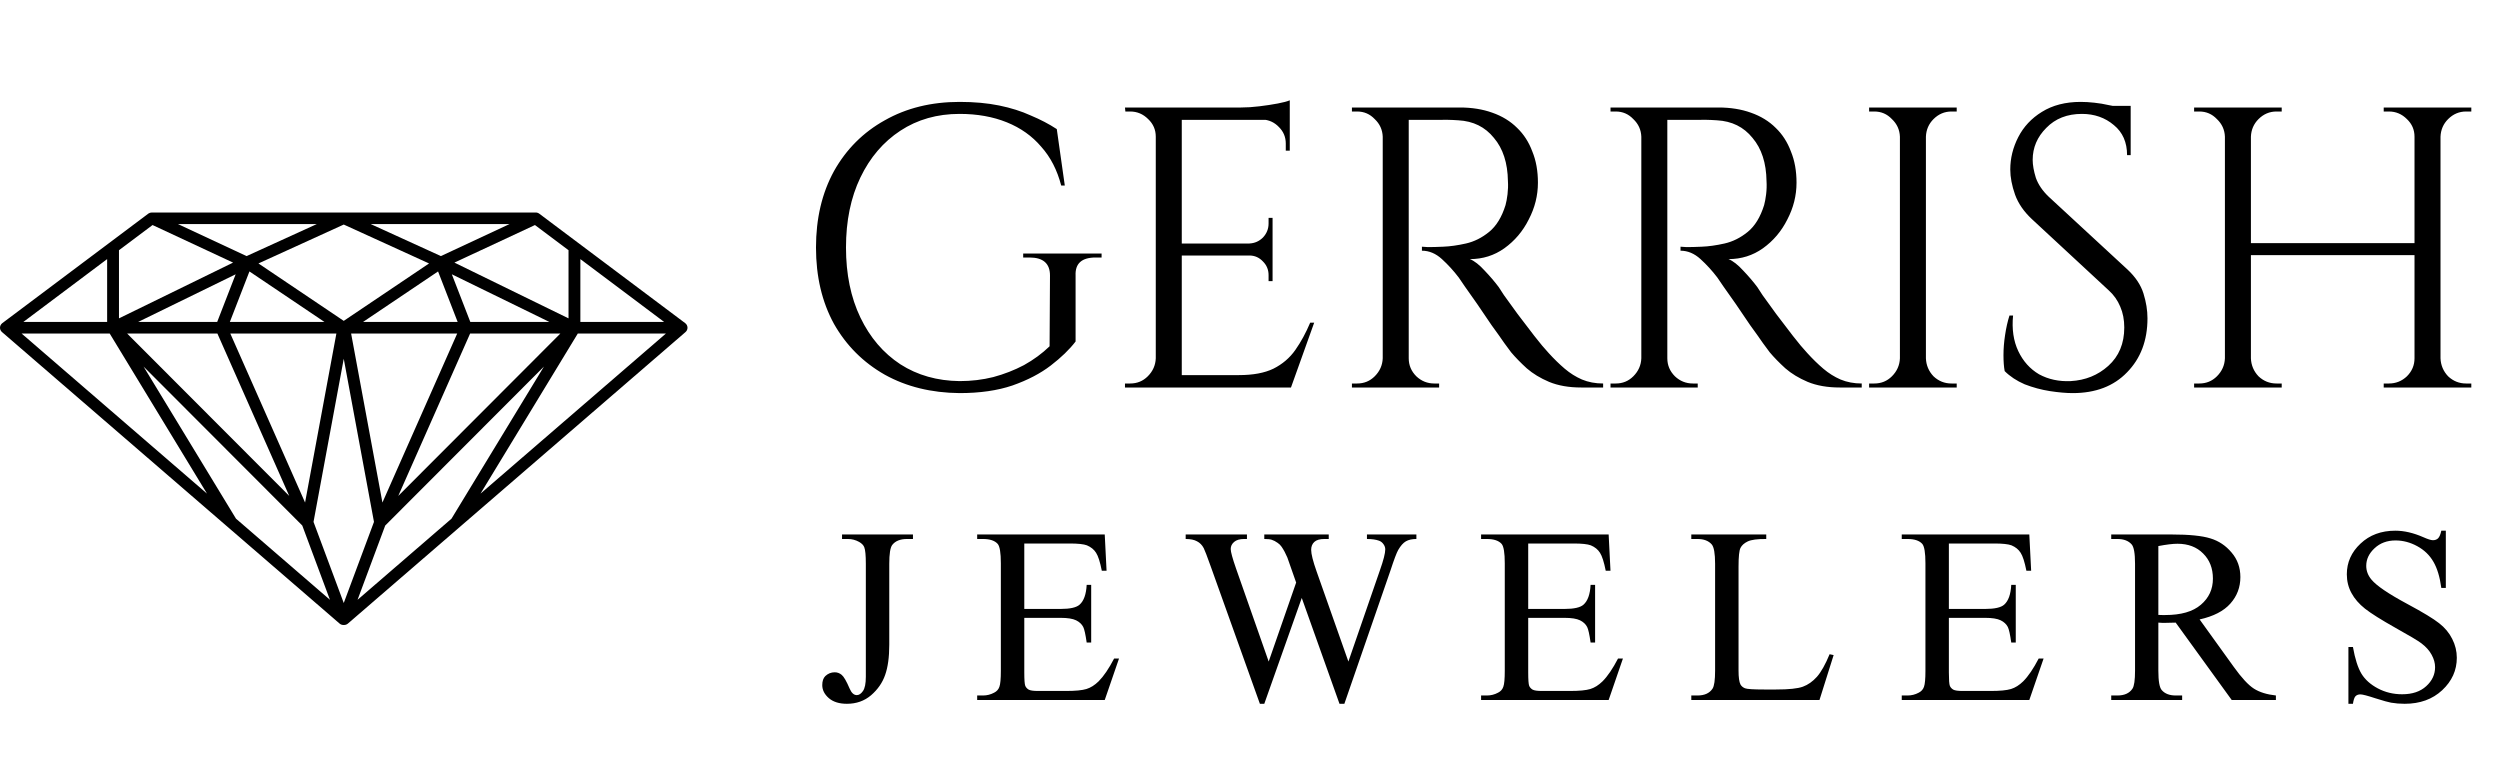
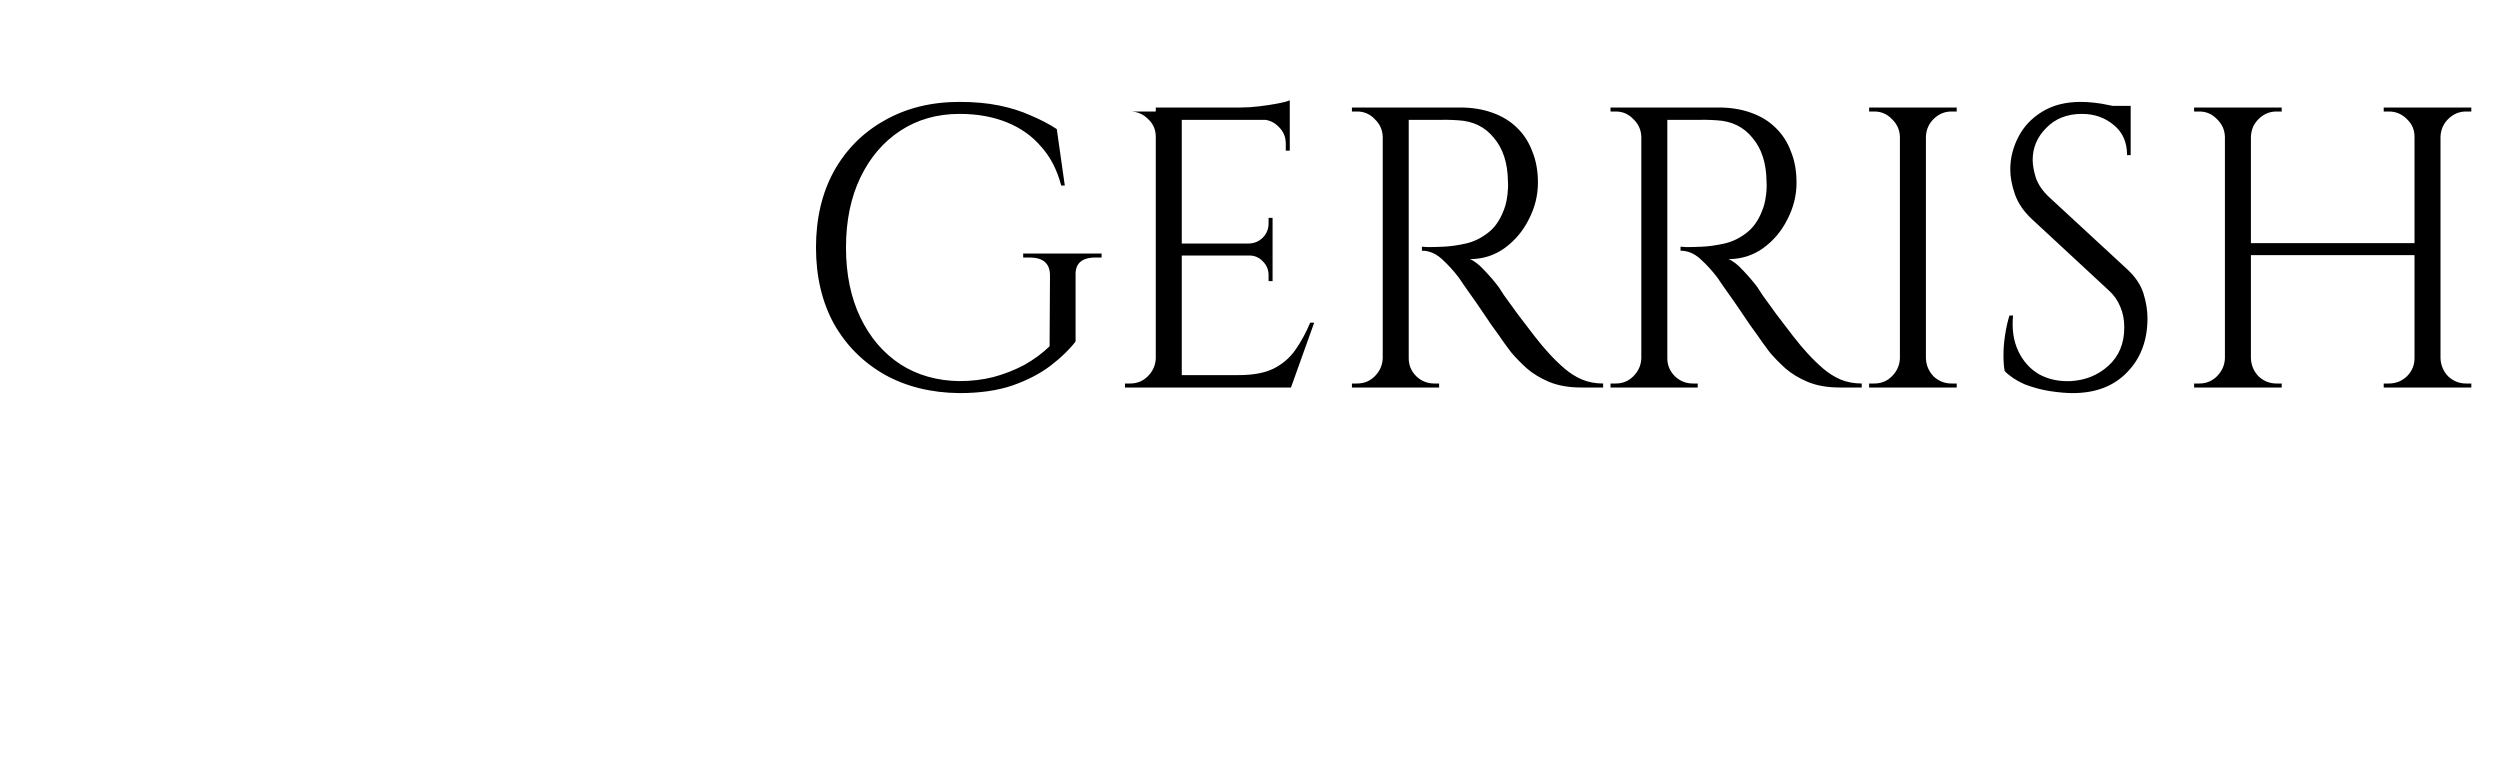
<svg xmlns="http://www.w3.org/2000/svg" width="200" height="61" viewBox="0 0 200 61" fill="none">
-   <path d="M86.047 22.04V27.32C85.557 27.96 84.895 28.6 84.063 29.24C83.231 29.88 82.207 30.413 80.991 30.84C79.797 31.245 78.389 31.448 76.767 31.448C74.506 31.427 72.511 30.936 70.783 29.976C69.055 28.995 67.701 27.64 66.719 25.912C65.759 24.163 65.279 22.125 65.279 19.8C65.279 17.475 65.759 15.437 66.719 13.688C67.701 11.939 69.055 10.584 70.783 9.624C72.511 8.643 74.506 8.152 76.767 8.152C77.941 8.152 78.997 8.248 79.935 8.44C80.874 8.632 81.717 8.899 82.463 9.24C83.231 9.56 83.925 9.923 84.543 10.328L85.183 14.84H84.895C84.575 13.603 84.042 12.568 83.295 11.736C82.57 10.883 81.653 10.232 80.543 9.784C79.434 9.336 78.175 9.112 76.767 9.112C74.975 9.112 73.397 9.56 72.031 10.456C70.666 11.352 69.599 12.6 68.831 14.2C68.063 15.8 67.679 17.667 67.679 19.8C67.679 21.933 68.063 23.8 68.831 25.4C69.599 27 70.666 28.248 72.031 29.144C73.397 30.019 74.975 30.467 76.767 30.488C77.706 30.488 78.602 30.381 79.455 30.168C80.33 29.933 81.151 29.613 81.919 29.208C82.687 28.781 83.37 28.28 83.967 27.704L83.999 22.04C83.999 21.08 83.455 20.6 82.367 20.6H81.855V20.28H88.127V20.6H87.647C86.538 20.6 86.005 21.08 86.047 22.04ZM94.542 8.6V31H92.462V8.6H94.542ZM103.182 30.008V31H94.446V30.008H103.182ZM101.806 19.48V20.44H94.446V19.48H101.806ZM103.182 8.6V9.592H94.446V8.6H103.182ZM105.134 25.816L103.278 31H97.966L99.118 30.008C100.249 30.008 101.166 29.837 101.87 29.496C102.595 29.133 103.182 28.632 103.63 27.992C104.078 27.352 104.473 26.627 104.814 25.816H105.134ZM101.806 20.376V22.488H101.486V22.008C101.486 21.581 101.337 21.219 101.038 20.92C100.739 20.6 100.377 20.44 99.95 20.44V20.376H101.806ZM101.806 17.432V19.544H99.95V19.48C100.377 19.459 100.739 19.299 101.038 19C101.337 18.68 101.486 18.307 101.486 17.88V17.432H101.806ZM103.182 9.496V12.056H102.862V11.48C102.862 10.968 102.681 10.531 102.318 10.168C101.955 9.784 101.507 9.581 100.974 9.56V9.496H103.182ZM103.182 8.024V8.952L99.278 8.6C99.748 8.6 100.238 8.568 100.75 8.504C101.283 8.44 101.774 8.365 102.222 8.28C102.67 8.195 102.99 8.109 103.182 8.024ZM92.558 28.664V31H89.998V30.68C89.998 30.68 90.062 30.68 90.19 30.68C90.34 30.68 90.414 30.68 90.414 30.68C90.969 30.68 91.438 30.488 91.822 30.104C92.228 29.699 92.441 29.219 92.462 28.664H92.558ZM92.558 10.936H92.462C92.462 10.381 92.26 9.912 91.854 9.528C91.449 9.123 90.969 8.92 90.414 8.92C90.414 8.92 90.35 8.92 90.222 8.92C90.094 8.92 90.03 8.92 90.03 8.92L89.998 8.6H92.558V10.936ZM112.282 8.6H116.794C117.754 8.6 118.618 8.739 119.386 9.016C120.176 9.293 120.837 9.699 121.37 10.232C121.904 10.744 122.309 11.373 122.586 12.12C122.885 12.845 123.034 13.677 123.034 14.616C123.034 15.64 122.789 16.621 122.298 17.56C121.829 18.499 121.178 19.267 120.346 19.864C119.536 20.44 118.618 20.728 117.594 20.728C117.957 20.877 118.352 21.187 118.778 21.656C119.205 22.104 119.578 22.541 119.898 22.968C119.898 22.968 120.037 23.181 120.314 23.608C120.613 24.013 120.976 24.515 121.402 25.112C121.85 25.709 122.298 26.296 122.746 26.872C123.194 27.448 123.578 27.907 123.898 28.248C124.325 28.717 124.752 29.133 125.178 29.496C125.605 29.859 126.064 30.147 126.554 30.36C127.066 30.573 127.632 30.68 128.25 30.68V31H126.49C125.509 31 124.656 30.851 123.93 30.552C123.226 30.253 122.629 29.891 122.138 29.464C121.648 29.016 121.232 28.589 120.89 28.184C120.826 28.099 120.645 27.853 120.346 27.448C120.069 27.043 119.728 26.563 119.322 26.008C118.938 25.432 118.554 24.867 118.17 24.312C117.786 23.757 117.456 23.288 117.178 22.904C116.901 22.499 116.741 22.264 116.698 22.2C116.293 21.667 115.845 21.176 115.354 20.728C114.864 20.28 114.33 20.056 113.754 20.056V19.736C113.754 19.736 113.914 19.747 114.234 19.768C114.576 19.768 114.981 19.757 115.45 19.736C116.005 19.715 116.613 19.629 117.274 19.48C117.936 19.331 118.554 19.021 119.13 18.552C119.706 18.083 120.144 17.368 120.442 16.408C120.506 16.173 120.56 15.885 120.602 15.544C120.645 15.181 120.656 14.829 120.634 14.488C120.613 13.037 120.24 11.885 119.514 11.032C118.81 10.157 117.861 9.688 116.666 9.624C116.069 9.581 115.45 9.571 114.81 9.592C114.192 9.592 113.669 9.592 113.242 9.592C112.816 9.592 112.602 9.592 112.602 9.592C112.602 9.571 112.57 9.485 112.506 9.336C112.464 9.165 112.41 9.005 112.346 8.856C112.304 8.685 112.282 8.6 112.282 8.6ZM112.698 8.6V31H110.618V8.6H112.698ZM110.714 28.664V31H108.154V30.68C108.154 30.68 108.218 30.68 108.346 30.68C108.496 30.68 108.57 30.68 108.57 30.68C109.125 30.68 109.594 30.488 109.978 30.104C110.384 29.699 110.597 29.219 110.618 28.664H110.714ZM110.714 10.936H110.618C110.597 10.381 110.384 9.912 109.978 9.528C109.594 9.123 109.125 8.92 108.57 8.92C108.57 8.92 108.496 8.92 108.346 8.92C108.218 8.92 108.154 8.92 108.154 8.92V8.6H110.714V10.936ZM112.602 28.664H112.698C112.698 29.219 112.901 29.699 113.306 30.104C113.712 30.488 114.192 30.68 114.746 30.68C114.746 30.68 114.81 30.68 114.938 30.68C115.066 30.68 115.13 30.68 115.13 30.68V31H112.602V28.664ZM132.97 8.6H137.482C138.442 8.6 139.306 8.739 140.074 9.016C140.863 9.293 141.525 9.699 142.058 10.232C142.591 10.744 142.997 11.373 143.274 12.12C143.573 12.845 143.722 13.677 143.722 14.616C143.722 15.64 143.477 16.621 142.986 17.56C142.517 18.499 141.866 19.267 141.034 19.864C140.223 20.44 139.306 20.728 138.282 20.728C138.645 20.877 139.039 21.187 139.466 21.656C139.893 22.104 140.266 22.541 140.586 22.968C140.586 22.968 140.725 23.181 141.002 23.608C141.301 24.013 141.663 24.515 142.09 25.112C142.538 25.709 142.986 26.296 143.434 26.872C143.882 27.448 144.266 27.907 144.586 28.248C145.013 28.717 145.439 29.133 145.866 29.496C146.293 29.859 146.751 30.147 147.242 30.36C147.754 30.573 148.319 30.68 148.938 30.68V31H147.178C146.197 31 145.343 30.851 144.618 30.552C143.914 30.253 143.317 29.891 142.826 29.464C142.335 29.016 141.919 28.589 141.578 28.184C141.514 28.099 141.333 27.853 141.034 27.448C140.757 27.043 140.415 26.563 140.01 26.008C139.626 25.432 139.242 24.867 138.858 24.312C138.474 23.757 138.143 23.288 137.866 22.904C137.589 22.499 137.429 22.264 137.386 22.2C136.981 21.667 136.533 21.176 136.042 20.728C135.551 20.28 135.018 20.056 134.442 20.056V19.736C134.442 19.736 134.602 19.747 134.922 19.768C135.263 19.768 135.669 19.757 136.138 19.736C136.693 19.715 137.301 19.629 137.962 19.48C138.623 19.331 139.242 19.021 139.818 18.552C140.394 18.083 140.831 17.368 141.13 16.408C141.194 16.173 141.247 15.885 141.29 15.544C141.333 15.181 141.343 14.829 141.322 14.488C141.301 13.037 140.927 11.885 140.202 11.032C139.498 10.157 138.549 9.688 137.354 9.624C136.757 9.581 136.138 9.571 135.498 9.592C134.879 9.592 134.357 9.592 133.93 9.592C133.503 9.592 133.29 9.592 133.29 9.592C133.29 9.571 133.258 9.485 133.194 9.336C133.151 9.165 133.098 9.005 133.034 8.856C132.991 8.685 132.97 8.6 132.97 8.6ZM133.386 8.6V31H131.306V8.6H133.386ZM131.402 28.664V31H128.842V30.68C128.842 30.68 128.906 30.68 129.034 30.68C129.183 30.68 129.258 30.68 129.258 30.68C129.813 30.68 130.282 30.488 130.666 30.104C131.071 29.699 131.285 29.219 131.306 28.664H131.402ZM131.402 10.936H131.306C131.285 10.381 131.071 9.912 130.666 9.528C130.282 9.123 129.813 8.92 129.258 8.92C129.258 8.92 129.183 8.92 129.034 8.92C128.906 8.92 128.842 8.92 128.842 8.92V8.6H131.402V10.936ZM133.29 28.664H133.386C133.386 29.219 133.589 29.699 133.994 30.104C134.399 30.488 134.879 30.68 135.434 30.68C135.434 30.68 135.498 30.68 135.626 30.68C135.754 30.68 135.818 30.68 135.818 30.68V31H133.29V28.664ZM154.073 8.6V31H151.993V8.6H154.073ZM152.089 28.664V31H149.529V30.68C149.529 30.68 149.593 30.68 149.721 30.68C149.871 30.68 149.945 30.68 149.945 30.68C150.5 30.68 150.969 30.488 151.353 30.104C151.759 29.699 151.972 29.219 151.993 28.664H152.089ZM152.089 10.936H151.993C151.972 10.381 151.759 9.912 151.353 9.528C150.969 9.123 150.5 8.92 149.945 8.92C149.945 8.92 149.871 8.92 149.721 8.92C149.593 8.92 149.529 8.92 149.529 8.92V8.6H152.089V10.936ZM153.977 28.664H154.073C154.095 29.219 154.297 29.699 154.681 30.104C155.087 30.488 155.567 30.68 156.121 30.68C156.121 30.68 156.185 30.68 156.313 30.68C156.441 30.68 156.516 30.68 156.537 30.68V31H153.977V28.664ZM153.977 10.936V8.6H156.537V8.92C156.516 8.92 156.441 8.92 156.313 8.92C156.185 8.92 156.121 8.92 156.121 8.92C155.567 8.92 155.087 9.123 154.681 9.528C154.297 9.912 154.095 10.381 154.073 10.936H153.977ZM166.454 8.152C166.795 8.152 167.158 8.173 167.542 8.216C167.947 8.259 168.331 8.323 168.694 8.408C169.078 8.472 169.419 8.547 169.718 8.632C170.038 8.696 170.283 8.771 170.454 8.856V12.408H170.166C170.166 11.384 169.814 10.584 169.11 10.008C168.406 9.411 167.553 9.112 166.55 9.112C165.377 9.112 164.427 9.485 163.702 10.232C162.977 10.957 162.614 11.811 162.614 12.792C162.614 13.197 162.699 13.677 162.87 14.232C163.062 14.765 163.403 15.267 163.894 15.736L170.198 21.56C170.838 22.157 171.265 22.797 171.478 23.48C171.691 24.163 171.798 24.824 171.798 25.464C171.798 27.235 171.254 28.675 170.166 29.784C169.099 30.893 167.649 31.448 165.814 31.448C165.302 31.448 164.694 31.395 163.99 31.288C163.307 31.181 162.635 31 161.974 30.744C161.334 30.467 160.801 30.115 160.374 29.688C160.31 29.347 160.278 28.92 160.278 28.408C160.278 27.896 160.321 27.363 160.406 26.808C160.491 26.232 160.609 25.709 160.758 25.24H161.046C160.939 26.328 161.078 27.277 161.462 28.088C161.846 28.899 162.401 29.517 163.126 29.944C163.873 30.349 164.715 30.531 165.654 30.488C166.827 30.424 167.83 30.019 168.662 29.272C169.515 28.504 169.942 27.48 169.942 26.2C169.942 25.581 169.835 25.027 169.622 24.536C169.409 24.024 169.099 23.587 168.694 23.224L162.55 17.528C161.91 16.931 161.462 16.28 161.206 15.576C160.95 14.851 160.822 14.179 160.822 13.56C160.822 12.664 161.035 11.8 161.462 10.968C161.889 10.136 162.518 9.464 163.35 8.952C164.203 8.419 165.238 8.152 166.454 8.152ZM170.454 8.472V9.144H168.022V8.472H170.454ZM195.241 8.6V31H193.161V8.6H195.241ZM180.073 8.6V31H177.993V8.6H180.073ZM193.449 19.448V20.408H179.753V19.448H193.449ZM178.089 28.664V31H175.529V30.68C175.529 30.68 175.593 30.68 175.721 30.68C175.871 30.68 175.945 30.68 175.945 30.68C176.5 30.68 176.969 30.488 177.353 30.104C177.759 29.699 177.972 29.219 177.993 28.664H178.089ZM178.089 10.936H177.993C177.972 10.381 177.759 9.912 177.353 9.528C176.969 9.123 176.5 8.92 175.945 8.92C175.945 8.92 175.871 8.92 175.721 8.92C175.593 8.92 175.529 8.92 175.529 8.92V8.6H178.089V10.936ZM179.977 28.664H180.073C180.095 29.219 180.297 29.699 180.681 30.104C181.087 30.488 181.567 30.68 182.121 30.68C182.121 30.68 182.185 30.68 182.313 30.68C182.441 30.68 182.516 30.68 182.537 30.68V31H179.977V28.664ZM179.977 10.936V8.6H182.537V8.92C182.516 8.92 182.441 8.92 182.313 8.92C182.185 8.92 182.121 8.92 182.121 8.92C181.567 8.92 181.087 9.123 180.681 9.528C180.297 9.912 180.095 10.381 180.073 10.936H179.977ZM193.257 28.664V31H190.697V30.68C190.719 30.68 190.793 30.68 190.921 30.68C191.049 30.68 191.113 30.68 191.113 30.68C191.668 30.68 192.148 30.488 192.553 30.104C192.959 29.699 193.161 29.219 193.161 28.664H193.257ZM193.257 10.936H193.161C193.161 10.381 192.959 9.912 192.553 9.528C192.148 9.123 191.668 8.92 191.113 8.92C191.113 8.92 191.049 8.92 190.921 8.92C190.793 8.92 190.719 8.92 190.697 8.92V8.6H193.257V10.936ZM195.145 28.664H195.241C195.263 29.219 195.465 29.699 195.849 30.104C196.255 30.488 196.735 30.68 197.289 30.68C197.289 30.68 197.353 30.68 197.481 30.68C197.631 30.68 197.705 30.68 197.705 30.68V31H195.145V28.664ZM195.145 10.936V8.6H197.705V8.92C197.705 8.92 197.631 8.92 197.481 8.92C197.353 8.92 197.289 8.92 197.289 8.92C196.735 8.92 196.255 9.123 195.849 9.528C195.465 9.912 195.263 10.381 195.241 10.936H195.145Z" fill="black" />
-   <path d="M67.363 43.119V42.758H73.037V43.119H72.558C72.018 43.119 71.624 43.279 71.377 43.598C71.22 43.806 71.142 44.307 71.142 45.102V51.576C71.142 52.572 71.031 53.38 70.81 53.998C70.595 54.617 70.221 55.157 69.687 55.619C69.153 56.075 68.509 56.303 67.754 56.303C67.141 56.303 66.66 56.153 66.308 55.853C65.957 55.547 65.781 55.199 65.781 54.809C65.781 54.49 65.862 54.249 66.025 54.086C66.24 53.884 66.49 53.783 66.777 53.783C66.985 53.783 67.171 53.852 67.334 53.988C67.503 54.125 67.715 54.49 67.968 55.082C68.118 55.434 68.31 55.609 68.544 55.609C68.72 55.609 68.883 55.502 69.033 55.287C69.189 55.072 69.267 54.691 69.267 54.145V45.102C69.267 44.431 69.225 43.988 69.14 43.773C69.075 43.611 68.938 43.471 68.73 43.353C68.45 43.197 68.154 43.119 67.841 43.119H67.363ZM81.943 43.48V48.715H84.853C85.609 48.715 86.113 48.601 86.367 48.373C86.706 48.074 86.894 47.546 86.934 46.791H87.295V51.4H86.934C86.842 50.756 86.751 50.342 86.66 50.16C86.543 49.932 86.351 49.753 86.084 49.623C85.817 49.493 85.407 49.428 84.853 49.428H81.943V53.793C81.943 54.379 81.969 54.737 82.022 54.867C82.074 54.991 82.165 55.092 82.295 55.17C82.425 55.242 82.672 55.277 83.037 55.277H85.283C86.032 55.277 86.576 55.225 86.914 55.121C87.253 55.017 87.578 54.812 87.891 54.506C88.294 54.102 88.708 53.493 89.131 52.68H89.522L88.379 56H78.174V55.639H78.643C78.955 55.639 79.251 55.564 79.531 55.414C79.74 55.31 79.88 55.154 79.951 54.945C80.029 54.737 80.068 54.31 80.068 53.666V45.062C80.068 44.223 79.984 43.705 79.814 43.51C79.58 43.249 79.189 43.119 78.643 43.119H78.174V42.758H88.379L88.525 45.658H88.144C88.008 44.962 87.855 44.483 87.686 44.223C87.523 43.962 87.279 43.764 86.953 43.627C86.693 43.529 86.234 43.48 85.576 43.48H81.943ZM113.311 42.758V43.119C112.966 43.119 112.686 43.181 112.471 43.305C112.256 43.428 112.051 43.66 111.856 43.998C111.726 44.226 111.521 44.77 111.241 45.629L107.549 56.303H107.159L104.141 47.836L101.143 56.303H100.791L96.856 45.307C96.563 44.486 96.377 44.001 96.299 43.852C96.169 43.604 95.99 43.422 95.762 43.305C95.541 43.181 95.238 43.119 94.854 43.119V42.758H99.756V43.119H99.522C99.177 43.119 98.913 43.197 98.731 43.353C98.549 43.51 98.457 43.699 98.457 43.92C98.457 44.148 98.601 44.672 98.887 45.492L101.495 52.924L103.692 46.605L103.301 45.492L102.989 44.603C102.852 44.278 102.699 43.992 102.53 43.744C102.445 43.62 102.341 43.516 102.217 43.432C102.054 43.315 101.892 43.23 101.729 43.178C101.605 43.139 101.41 43.119 101.143 43.119V42.758H106.299V43.119H105.948C105.583 43.119 105.316 43.197 105.147 43.353C104.978 43.51 104.893 43.721 104.893 43.988C104.893 44.32 105.039 44.9 105.332 45.727L107.871 52.924L110.391 45.629C110.677 44.822 110.821 44.262 110.821 43.949C110.821 43.8 110.772 43.66 110.674 43.529C110.583 43.399 110.466 43.308 110.323 43.256C110.075 43.165 109.753 43.119 109.356 43.119V42.758H113.311ZM122.257 43.48V48.715H125.167C125.922 48.715 126.427 48.601 126.68 48.373C127.019 48.074 127.208 47.546 127.247 46.791H127.608V51.4H127.247C127.156 50.756 127.065 50.342 126.973 50.16C126.856 49.932 126.664 49.753 126.397 49.623C126.13 49.493 125.72 49.428 125.167 49.428H122.257V53.793C122.257 54.379 122.283 54.737 122.335 54.867C122.387 54.991 122.478 55.092 122.608 55.17C122.738 55.242 122.986 55.277 123.35 55.277H125.596C126.345 55.277 126.889 55.225 127.227 55.121C127.566 55.017 127.891 54.812 128.204 54.506C128.608 54.102 129.021 53.493 129.444 52.68H129.835L128.692 56H118.487V55.639H118.956C119.268 55.639 119.565 55.564 119.845 55.414C120.053 55.31 120.193 55.154 120.264 54.945C120.343 54.737 120.382 54.31 120.382 53.666V45.062C120.382 44.223 120.297 43.705 120.128 43.51C119.893 43.249 119.503 43.119 118.956 43.119H118.487V42.758H128.692L128.839 45.658H128.458C128.321 44.962 128.168 44.483 127.999 44.223C127.836 43.962 127.592 43.764 127.266 43.627C127.006 43.529 126.547 43.48 125.889 43.48H122.257ZM146.368 52.338L146.691 52.406L145.558 56H135.304V55.639H135.802C136.362 55.639 136.762 55.456 137.003 55.092C137.14 54.883 137.208 54.402 137.208 53.647V45.102C137.208 44.275 137.117 43.757 136.935 43.549C136.681 43.262 136.303 43.119 135.802 43.119H135.304V42.758H141.3V43.119C140.597 43.113 140.102 43.178 139.816 43.315C139.536 43.451 139.344 43.624 139.239 43.832C139.135 44.04 139.083 44.538 139.083 45.326V53.647C139.083 54.187 139.135 54.558 139.239 54.76C139.318 54.897 139.438 54.997 139.601 55.062C139.764 55.128 140.271 55.16 141.124 55.16H142.091C143.107 55.16 143.82 55.085 144.23 54.935C144.64 54.786 145.014 54.522 145.353 54.145C145.691 53.76 146.03 53.158 146.368 52.338ZM155.91 43.48V48.715H158.82C159.575 48.715 160.08 48.601 160.334 48.373C160.672 48.074 160.861 47.546 160.9 46.791H161.261V51.4H160.9C160.809 50.756 160.718 50.342 160.627 50.16C160.509 49.932 160.317 49.753 160.05 49.623C159.783 49.493 159.373 49.428 158.82 49.428H155.91V53.793C155.91 54.379 155.936 54.737 155.988 54.867C156.04 54.991 156.131 55.092 156.261 55.17C156.392 55.242 156.639 55.277 157.004 55.277H159.25C159.998 55.277 160.542 55.225 160.88 55.121C161.219 55.017 161.545 54.812 161.857 54.506C162.261 54.102 162.674 53.493 163.097 52.68H163.488L162.345 56H152.14V55.639H152.609C152.921 55.639 153.218 55.564 153.498 55.414C153.706 55.31 153.846 55.154 153.918 54.945C153.996 54.737 154.035 54.31 154.035 53.666V45.062C154.035 44.223 153.95 43.705 153.781 43.51C153.546 43.249 153.156 43.119 152.609 43.119H152.14V42.758H162.345L162.492 45.658H162.111C161.974 44.962 161.821 44.483 161.652 44.223C161.489 43.962 161.245 43.764 160.92 43.627C160.659 43.529 160.2 43.48 159.543 43.48H155.91ZM182.072 56H178.537L174.055 49.809C173.723 49.822 173.452 49.828 173.244 49.828C173.16 49.828 173.068 49.828 172.971 49.828C172.873 49.822 172.772 49.815 172.668 49.809V53.656C172.668 54.49 172.759 55.007 172.941 55.209C173.189 55.495 173.56 55.639 174.055 55.639H174.572V56H168.898V55.639H169.396C169.956 55.639 170.357 55.456 170.598 55.092C170.734 54.89 170.803 54.411 170.803 53.656V45.102C170.803 44.268 170.712 43.751 170.529 43.549C170.275 43.262 169.898 43.119 169.396 43.119H168.898V42.758H173.723C175.129 42.758 176.164 42.862 176.828 43.07C177.499 43.272 178.065 43.65 178.527 44.203C178.996 44.75 179.23 45.404 179.23 46.166C179.23 46.98 178.964 47.686 178.43 48.285C177.902 48.884 177.082 49.307 175.969 49.555L178.703 53.353C179.328 54.226 179.865 54.805 180.314 55.092C180.764 55.378 181.35 55.56 182.072 55.639V56ZM172.668 49.193C172.792 49.193 172.899 49.197 172.99 49.203C173.081 49.203 173.156 49.203 173.215 49.203C174.478 49.203 175.428 48.93 176.066 48.383C176.711 47.836 177.033 47.139 177.033 46.293C177.033 45.466 176.773 44.796 176.252 44.281C175.738 43.76 175.054 43.5 174.201 43.5C173.824 43.5 173.312 43.562 172.668 43.685V49.193ZM195.666 42.455V47.035H195.305C195.188 46.156 194.976 45.456 194.67 44.935C194.371 44.415 193.941 44.001 193.381 43.695C192.821 43.389 192.242 43.236 191.643 43.236C190.966 43.236 190.406 43.445 189.963 43.861C189.521 44.272 189.299 44.74 189.299 45.268C189.299 45.671 189.439 46.039 189.719 46.371C190.123 46.859 191.083 47.51 192.6 48.324C193.837 48.988 194.68 49.499 195.129 49.857C195.585 50.209 195.933 50.626 196.174 51.107C196.422 51.589 196.545 52.094 196.545 52.621C196.545 53.624 196.155 54.49 195.373 55.219C194.599 55.941 193.599 56.303 192.375 56.303C191.991 56.303 191.63 56.273 191.291 56.215C191.09 56.182 190.67 56.065 190.032 55.863C189.4 55.655 189 55.551 188.83 55.551C188.668 55.551 188.537 55.6 188.44 55.697C188.349 55.795 188.28 55.997 188.235 56.303H187.873V51.762H188.235C188.404 52.712 188.632 53.425 188.918 53.9C189.205 54.369 189.641 54.76 190.227 55.072C190.819 55.385 191.467 55.541 192.17 55.541C192.984 55.541 193.625 55.326 194.094 54.897C194.569 54.467 194.807 53.959 194.807 53.373C194.807 53.047 194.716 52.719 194.534 52.387C194.358 52.055 194.081 51.745 193.704 51.459C193.45 51.264 192.756 50.85 191.623 50.219C190.491 49.581 189.683 49.073 189.202 48.695C188.726 48.318 188.365 47.901 188.118 47.445C187.87 46.99 187.746 46.488 187.746 45.941C187.746 44.991 188.111 44.174 188.84 43.49C189.569 42.8 190.497 42.455 191.623 42.455C192.327 42.455 193.072 42.628 193.86 42.973C194.224 43.135 194.482 43.217 194.631 43.217C194.801 43.217 194.937 43.168 195.041 43.07C195.152 42.966 195.24 42.761 195.305 42.455H195.666Z" fill="black" />
-   <path d="M27.479 17L27.499 17C27.499 17 27.5 17 27.5 17C27.507 17 27.514 17 27.521 17H42.854C42.959 17 43.06 17.034 43.143 17.096L54.815 25.851C54.927 25.935 54.995 26.064 55 26.202C55.005 26.34 54.946 26.474 54.84 26.565L27.835 49.884C27.741 49.966 27.62 50.005 27.5 49.999C27.38 50.005 27.259 49.966 27.165 49.884L0.16 26.565C0.054 26.474 -0.005 26.34 0 26.202C0.005 26.064 0.073 25.935 0.185 25.851L11.857 17.096L11.873 17.084C11.953 17.03 12.048 17 12.146 17H27.479ZM25.082 41.752L27.5 48.242L29.918 41.752L27.5 28.701L25.082 41.752ZM18.879 41.493L26.396 47.984L24.183 42.044L11.483 29.323L18.879 41.493ZM30.817 42.044L28.604 47.984L36.121 41.493L43.517 29.323L30.817 42.044ZM24.406 40.203L26.911 26.681H18.423L24.406 40.203ZM30.594 40.203L36.577 26.681H28.089L30.594 40.203ZM23.139 39.673L17.39 26.681H10.169L23.139 39.673ZM31.861 39.673L44.831 26.681H37.61L31.861 39.673ZM16.56 39.491L8.775 26.681H1.726L16.56 39.491ZM38.44 39.491L53.275 26.681H46.225L38.44 39.491ZM46.429 25.755H53.131L46.429 20.728V25.755ZM37.625 25.755H43.949L36.147 21.943L37.625 25.755ZM29.044 25.755H36.612L35.045 21.715L29.044 25.755ZM18.388 25.755H25.956L19.955 21.715L18.388 25.755ZM11.052 25.755H17.375L18.853 21.943L11.052 25.755ZM1.869 25.755H8.571V20.728L1.869 25.755ZM20.676 21.076L27.5 25.67L34.324 21.076L27.5 17.964L20.676 21.076ZM9.518 20.017V25.469L18.647 21.008L12.204 18.003L9.518 20.017ZM36.353 21.008L45.482 25.469V20.017L42.796 18.003L36.353 21.008ZM19.728 20.487L25.343 17.926H14.238L19.728 20.487ZM35.272 20.487L40.762 17.926H29.657L35.272 20.487Z" fill="black" />
+   <path d="M86.047 22.04V27.32C85.557 27.96 84.895 28.6 84.063 29.24C83.231 29.88 82.207 30.413 80.991 30.84C79.797 31.245 78.389 31.448 76.767 31.448C74.506 31.427 72.511 30.936 70.783 29.976C69.055 28.995 67.701 27.64 66.719 25.912C65.759 24.163 65.279 22.125 65.279 19.8C65.279 17.475 65.759 15.437 66.719 13.688C67.701 11.939 69.055 10.584 70.783 9.624C72.511 8.643 74.506 8.152 76.767 8.152C77.941 8.152 78.997 8.248 79.935 8.44C80.874 8.632 81.717 8.899 82.463 9.24C83.231 9.56 83.925 9.923 84.543 10.328L85.183 14.84H84.895C84.575 13.603 84.042 12.568 83.295 11.736C82.57 10.883 81.653 10.232 80.543 9.784C79.434 9.336 78.175 9.112 76.767 9.112C74.975 9.112 73.397 9.56 72.031 10.456C70.666 11.352 69.599 12.6 68.831 14.2C68.063 15.8 67.679 17.667 67.679 19.8C67.679 21.933 68.063 23.8 68.831 25.4C69.599 27 70.666 28.248 72.031 29.144C73.397 30.019 74.975 30.467 76.767 30.488C77.706 30.488 78.602 30.381 79.455 30.168C80.33 29.933 81.151 29.613 81.919 29.208C82.687 28.781 83.37 28.28 83.967 27.704L83.999 22.04C83.999 21.08 83.455 20.6 82.367 20.6H81.855V20.28H88.127V20.6H87.647C86.538 20.6 86.005 21.08 86.047 22.04ZM94.542 8.6V31H92.462V8.6H94.542ZM103.182 30.008V31H94.446V30.008H103.182ZM101.806 19.48V20.44H94.446V19.48H101.806ZM103.182 8.6V9.592H94.446V8.6H103.182ZM105.134 25.816L103.278 31H97.966L99.118 30.008C100.249 30.008 101.166 29.837 101.87 29.496C102.595 29.133 103.182 28.632 103.63 27.992C104.078 27.352 104.473 26.627 104.814 25.816H105.134ZM101.806 20.376V22.488H101.486V22.008C101.486 21.581 101.337 21.219 101.038 20.92C100.739 20.6 100.377 20.44 99.95 20.44V20.376H101.806ZM101.806 17.432V19.544H99.95V19.48C100.377 19.459 100.739 19.299 101.038 19C101.337 18.68 101.486 18.307 101.486 17.88V17.432H101.806ZM103.182 9.496V12.056H102.862V11.48C102.862 10.968 102.681 10.531 102.318 10.168C101.955 9.784 101.507 9.581 100.974 9.56V9.496H103.182ZM103.182 8.024V8.952L99.278 8.6C99.748 8.6 100.238 8.568 100.75 8.504C101.283 8.44 101.774 8.365 102.222 8.28C102.67 8.195 102.99 8.109 103.182 8.024ZM92.558 28.664V31H89.998V30.68C89.998 30.68 90.062 30.68 90.19 30.68C90.34 30.68 90.414 30.68 90.414 30.68C90.969 30.68 91.438 30.488 91.822 30.104C92.228 29.699 92.441 29.219 92.462 28.664H92.558ZM92.558 10.936H92.462C92.462 10.381 92.26 9.912 91.854 9.528C91.449 9.123 90.969 8.92 90.414 8.92C90.414 8.92 90.35 8.92 90.222 8.92C90.094 8.92 90.03 8.92 90.03 8.92H92.558V10.936ZM112.282 8.6H116.794C117.754 8.6 118.618 8.739 119.386 9.016C120.176 9.293 120.837 9.699 121.37 10.232C121.904 10.744 122.309 11.373 122.586 12.12C122.885 12.845 123.034 13.677 123.034 14.616C123.034 15.64 122.789 16.621 122.298 17.56C121.829 18.499 121.178 19.267 120.346 19.864C119.536 20.44 118.618 20.728 117.594 20.728C117.957 20.877 118.352 21.187 118.778 21.656C119.205 22.104 119.578 22.541 119.898 22.968C119.898 22.968 120.037 23.181 120.314 23.608C120.613 24.013 120.976 24.515 121.402 25.112C121.85 25.709 122.298 26.296 122.746 26.872C123.194 27.448 123.578 27.907 123.898 28.248C124.325 28.717 124.752 29.133 125.178 29.496C125.605 29.859 126.064 30.147 126.554 30.36C127.066 30.573 127.632 30.68 128.25 30.68V31H126.49C125.509 31 124.656 30.851 123.93 30.552C123.226 30.253 122.629 29.891 122.138 29.464C121.648 29.016 121.232 28.589 120.89 28.184C120.826 28.099 120.645 27.853 120.346 27.448C120.069 27.043 119.728 26.563 119.322 26.008C118.938 25.432 118.554 24.867 118.17 24.312C117.786 23.757 117.456 23.288 117.178 22.904C116.901 22.499 116.741 22.264 116.698 22.2C116.293 21.667 115.845 21.176 115.354 20.728C114.864 20.28 114.33 20.056 113.754 20.056V19.736C113.754 19.736 113.914 19.747 114.234 19.768C114.576 19.768 114.981 19.757 115.45 19.736C116.005 19.715 116.613 19.629 117.274 19.48C117.936 19.331 118.554 19.021 119.13 18.552C119.706 18.083 120.144 17.368 120.442 16.408C120.506 16.173 120.56 15.885 120.602 15.544C120.645 15.181 120.656 14.829 120.634 14.488C120.613 13.037 120.24 11.885 119.514 11.032C118.81 10.157 117.861 9.688 116.666 9.624C116.069 9.581 115.45 9.571 114.81 9.592C114.192 9.592 113.669 9.592 113.242 9.592C112.816 9.592 112.602 9.592 112.602 9.592C112.602 9.571 112.57 9.485 112.506 9.336C112.464 9.165 112.41 9.005 112.346 8.856C112.304 8.685 112.282 8.6 112.282 8.6ZM112.698 8.6V31H110.618V8.6H112.698ZM110.714 28.664V31H108.154V30.68C108.154 30.68 108.218 30.68 108.346 30.68C108.496 30.68 108.57 30.68 108.57 30.68C109.125 30.68 109.594 30.488 109.978 30.104C110.384 29.699 110.597 29.219 110.618 28.664H110.714ZM110.714 10.936H110.618C110.597 10.381 110.384 9.912 109.978 9.528C109.594 9.123 109.125 8.92 108.57 8.92C108.57 8.92 108.496 8.92 108.346 8.92C108.218 8.92 108.154 8.92 108.154 8.92V8.6H110.714V10.936ZM112.602 28.664H112.698C112.698 29.219 112.901 29.699 113.306 30.104C113.712 30.488 114.192 30.68 114.746 30.68C114.746 30.68 114.81 30.68 114.938 30.68C115.066 30.68 115.13 30.68 115.13 30.68V31H112.602V28.664ZM132.97 8.6H137.482C138.442 8.6 139.306 8.739 140.074 9.016C140.863 9.293 141.525 9.699 142.058 10.232C142.591 10.744 142.997 11.373 143.274 12.12C143.573 12.845 143.722 13.677 143.722 14.616C143.722 15.64 143.477 16.621 142.986 17.56C142.517 18.499 141.866 19.267 141.034 19.864C140.223 20.44 139.306 20.728 138.282 20.728C138.645 20.877 139.039 21.187 139.466 21.656C139.893 22.104 140.266 22.541 140.586 22.968C140.586 22.968 140.725 23.181 141.002 23.608C141.301 24.013 141.663 24.515 142.09 25.112C142.538 25.709 142.986 26.296 143.434 26.872C143.882 27.448 144.266 27.907 144.586 28.248C145.013 28.717 145.439 29.133 145.866 29.496C146.293 29.859 146.751 30.147 147.242 30.36C147.754 30.573 148.319 30.68 148.938 30.68V31H147.178C146.197 31 145.343 30.851 144.618 30.552C143.914 30.253 143.317 29.891 142.826 29.464C142.335 29.016 141.919 28.589 141.578 28.184C141.514 28.099 141.333 27.853 141.034 27.448C140.757 27.043 140.415 26.563 140.01 26.008C139.626 25.432 139.242 24.867 138.858 24.312C138.474 23.757 138.143 23.288 137.866 22.904C137.589 22.499 137.429 22.264 137.386 22.2C136.981 21.667 136.533 21.176 136.042 20.728C135.551 20.28 135.018 20.056 134.442 20.056V19.736C134.442 19.736 134.602 19.747 134.922 19.768C135.263 19.768 135.669 19.757 136.138 19.736C136.693 19.715 137.301 19.629 137.962 19.48C138.623 19.331 139.242 19.021 139.818 18.552C140.394 18.083 140.831 17.368 141.13 16.408C141.194 16.173 141.247 15.885 141.29 15.544C141.333 15.181 141.343 14.829 141.322 14.488C141.301 13.037 140.927 11.885 140.202 11.032C139.498 10.157 138.549 9.688 137.354 9.624C136.757 9.581 136.138 9.571 135.498 9.592C134.879 9.592 134.357 9.592 133.93 9.592C133.503 9.592 133.29 9.592 133.29 9.592C133.29 9.571 133.258 9.485 133.194 9.336C133.151 9.165 133.098 9.005 133.034 8.856C132.991 8.685 132.97 8.6 132.97 8.6ZM133.386 8.6V31H131.306V8.6H133.386ZM131.402 28.664V31H128.842V30.68C128.842 30.68 128.906 30.68 129.034 30.68C129.183 30.68 129.258 30.68 129.258 30.68C129.813 30.68 130.282 30.488 130.666 30.104C131.071 29.699 131.285 29.219 131.306 28.664H131.402ZM131.402 10.936H131.306C131.285 10.381 131.071 9.912 130.666 9.528C130.282 9.123 129.813 8.92 129.258 8.92C129.258 8.92 129.183 8.92 129.034 8.92C128.906 8.92 128.842 8.92 128.842 8.92V8.6H131.402V10.936ZM133.29 28.664H133.386C133.386 29.219 133.589 29.699 133.994 30.104C134.399 30.488 134.879 30.68 135.434 30.68C135.434 30.68 135.498 30.68 135.626 30.68C135.754 30.68 135.818 30.68 135.818 30.68V31H133.29V28.664ZM154.073 8.6V31H151.993V8.6H154.073ZM152.089 28.664V31H149.529V30.68C149.529 30.68 149.593 30.68 149.721 30.68C149.871 30.68 149.945 30.68 149.945 30.68C150.5 30.68 150.969 30.488 151.353 30.104C151.759 29.699 151.972 29.219 151.993 28.664H152.089ZM152.089 10.936H151.993C151.972 10.381 151.759 9.912 151.353 9.528C150.969 9.123 150.5 8.92 149.945 8.92C149.945 8.92 149.871 8.92 149.721 8.92C149.593 8.92 149.529 8.92 149.529 8.92V8.6H152.089V10.936ZM153.977 28.664H154.073C154.095 29.219 154.297 29.699 154.681 30.104C155.087 30.488 155.567 30.68 156.121 30.68C156.121 30.68 156.185 30.68 156.313 30.68C156.441 30.68 156.516 30.68 156.537 30.68V31H153.977V28.664ZM153.977 10.936V8.6H156.537V8.92C156.516 8.92 156.441 8.92 156.313 8.92C156.185 8.92 156.121 8.92 156.121 8.92C155.567 8.92 155.087 9.123 154.681 9.528C154.297 9.912 154.095 10.381 154.073 10.936H153.977ZM166.454 8.152C166.795 8.152 167.158 8.173 167.542 8.216C167.947 8.259 168.331 8.323 168.694 8.408C169.078 8.472 169.419 8.547 169.718 8.632C170.038 8.696 170.283 8.771 170.454 8.856V12.408H170.166C170.166 11.384 169.814 10.584 169.11 10.008C168.406 9.411 167.553 9.112 166.55 9.112C165.377 9.112 164.427 9.485 163.702 10.232C162.977 10.957 162.614 11.811 162.614 12.792C162.614 13.197 162.699 13.677 162.87 14.232C163.062 14.765 163.403 15.267 163.894 15.736L170.198 21.56C170.838 22.157 171.265 22.797 171.478 23.48C171.691 24.163 171.798 24.824 171.798 25.464C171.798 27.235 171.254 28.675 170.166 29.784C169.099 30.893 167.649 31.448 165.814 31.448C165.302 31.448 164.694 31.395 163.99 31.288C163.307 31.181 162.635 31 161.974 30.744C161.334 30.467 160.801 30.115 160.374 29.688C160.31 29.347 160.278 28.92 160.278 28.408C160.278 27.896 160.321 27.363 160.406 26.808C160.491 26.232 160.609 25.709 160.758 25.24H161.046C160.939 26.328 161.078 27.277 161.462 28.088C161.846 28.899 162.401 29.517 163.126 29.944C163.873 30.349 164.715 30.531 165.654 30.488C166.827 30.424 167.83 30.019 168.662 29.272C169.515 28.504 169.942 27.48 169.942 26.2C169.942 25.581 169.835 25.027 169.622 24.536C169.409 24.024 169.099 23.587 168.694 23.224L162.55 17.528C161.91 16.931 161.462 16.28 161.206 15.576C160.95 14.851 160.822 14.179 160.822 13.56C160.822 12.664 161.035 11.8 161.462 10.968C161.889 10.136 162.518 9.464 163.35 8.952C164.203 8.419 165.238 8.152 166.454 8.152ZM170.454 8.472V9.144H168.022V8.472H170.454ZM195.241 8.6V31H193.161V8.6H195.241ZM180.073 8.6V31H177.993V8.6H180.073ZM193.449 19.448V20.408H179.753V19.448H193.449ZM178.089 28.664V31H175.529V30.68C175.529 30.68 175.593 30.68 175.721 30.68C175.871 30.68 175.945 30.68 175.945 30.68C176.5 30.68 176.969 30.488 177.353 30.104C177.759 29.699 177.972 29.219 177.993 28.664H178.089ZM178.089 10.936H177.993C177.972 10.381 177.759 9.912 177.353 9.528C176.969 9.123 176.5 8.92 175.945 8.92C175.945 8.92 175.871 8.92 175.721 8.92C175.593 8.92 175.529 8.92 175.529 8.92V8.6H178.089V10.936ZM179.977 28.664H180.073C180.095 29.219 180.297 29.699 180.681 30.104C181.087 30.488 181.567 30.68 182.121 30.68C182.121 30.68 182.185 30.68 182.313 30.68C182.441 30.68 182.516 30.68 182.537 30.68V31H179.977V28.664ZM179.977 10.936V8.6H182.537V8.92C182.516 8.92 182.441 8.92 182.313 8.92C182.185 8.92 182.121 8.92 182.121 8.92C181.567 8.92 181.087 9.123 180.681 9.528C180.297 9.912 180.095 10.381 180.073 10.936H179.977ZM193.257 28.664V31H190.697V30.68C190.719 30.68 190.793 30.68 190.921 30.68C191.049 30.68 191.113 30.68 191.113 30.68C191.668 30.68 192.148 30.488 192.553 30.104C192.959 29.699 193.161 29.219 193.161 28.664H193.257ZM193.257 10.936H193.161C193.161 10.381 192.959 9.912 192.553 9.528C192.148 9.123 191.668 8.92 191.113 8.92C191.113 8.92 191.049 8.92 190.921 8.92C190.793 8.92 190.719 8.92 190.697 8.92V8.6H193.257V10.936ZM195.145 28.664H195.241C195.263 29.219 195.465 29.699 195.849 30.104C196.255 30.488 196.735 30.68 197.289 30.68C197.289 30.68 197.353 30.68 197.481 30.68C197.631 30.68 197.705 30.68 197.705 30.68V31H195.145V28.664ZM195.145 10.936V8.6H197.705V8.92C197.705 8.92 197.631 8.92 197.481 8.92C197.353 8.92 197.289 8.92 197.289 8.92C196.735 8.92 196.255 9.123 195.849 9.528C195.465 9.912 195.263 10.381 195.241 10.936H195.145Z" fill="black" />
</svg>